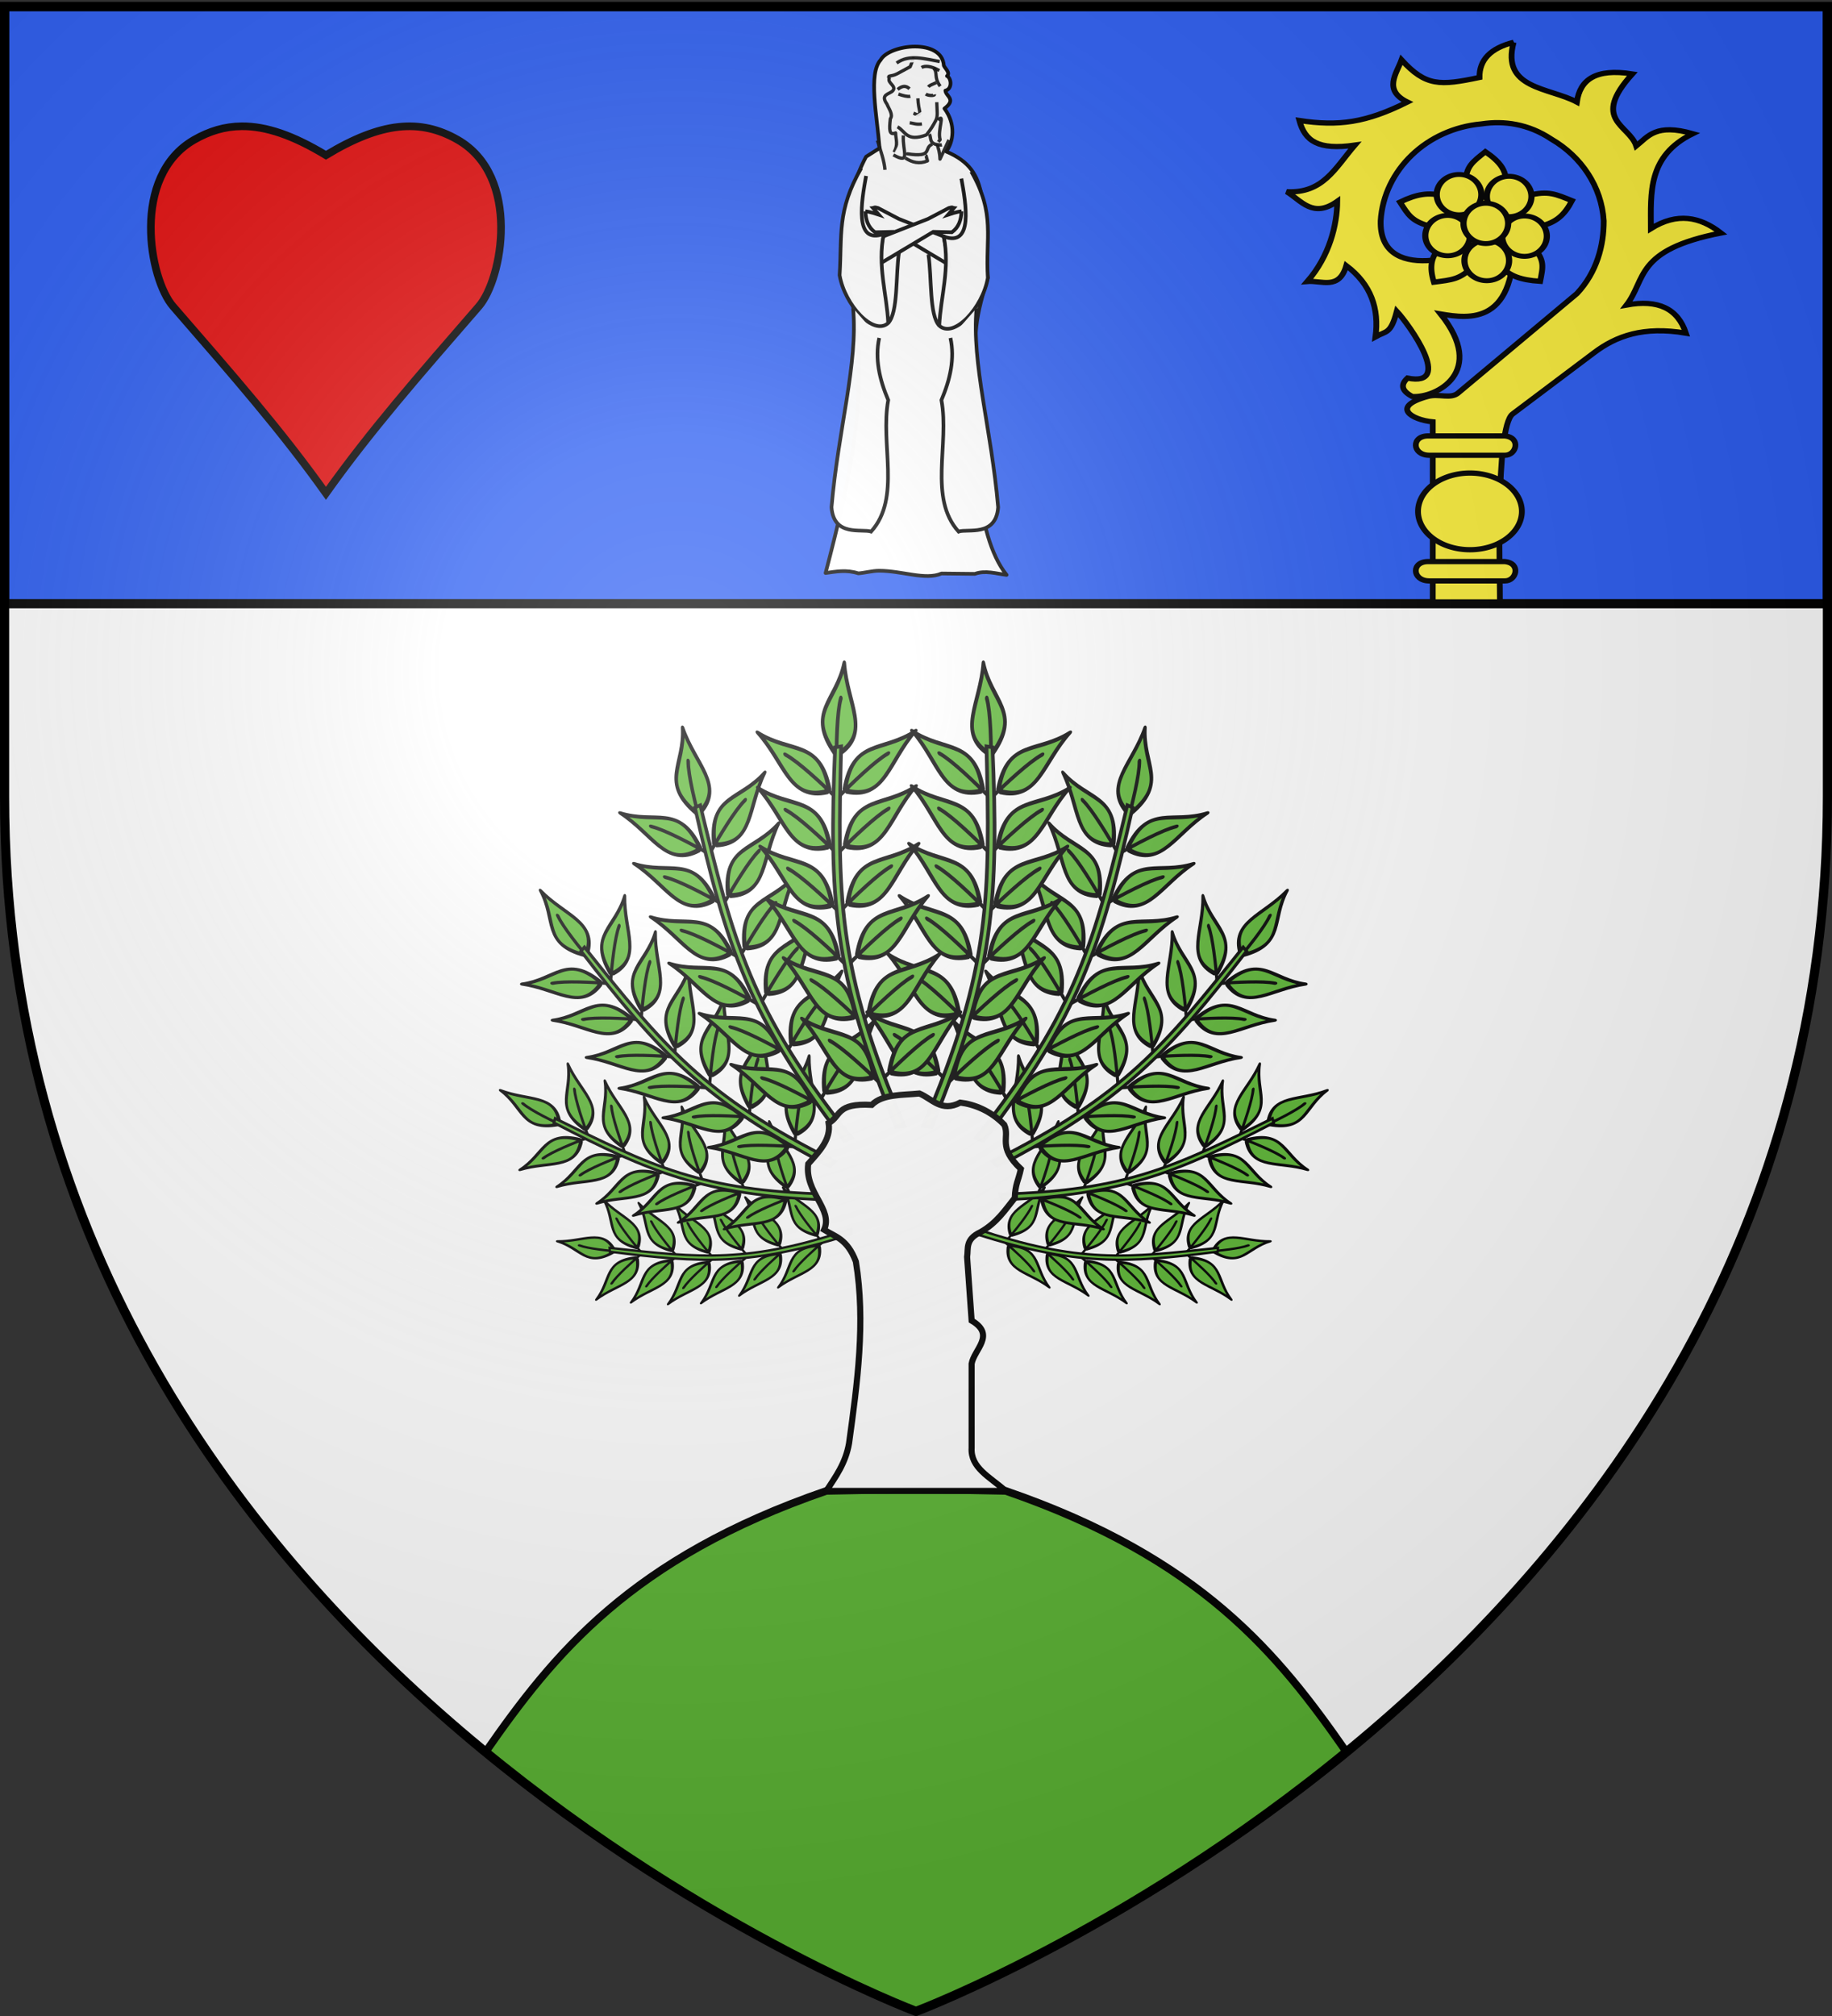
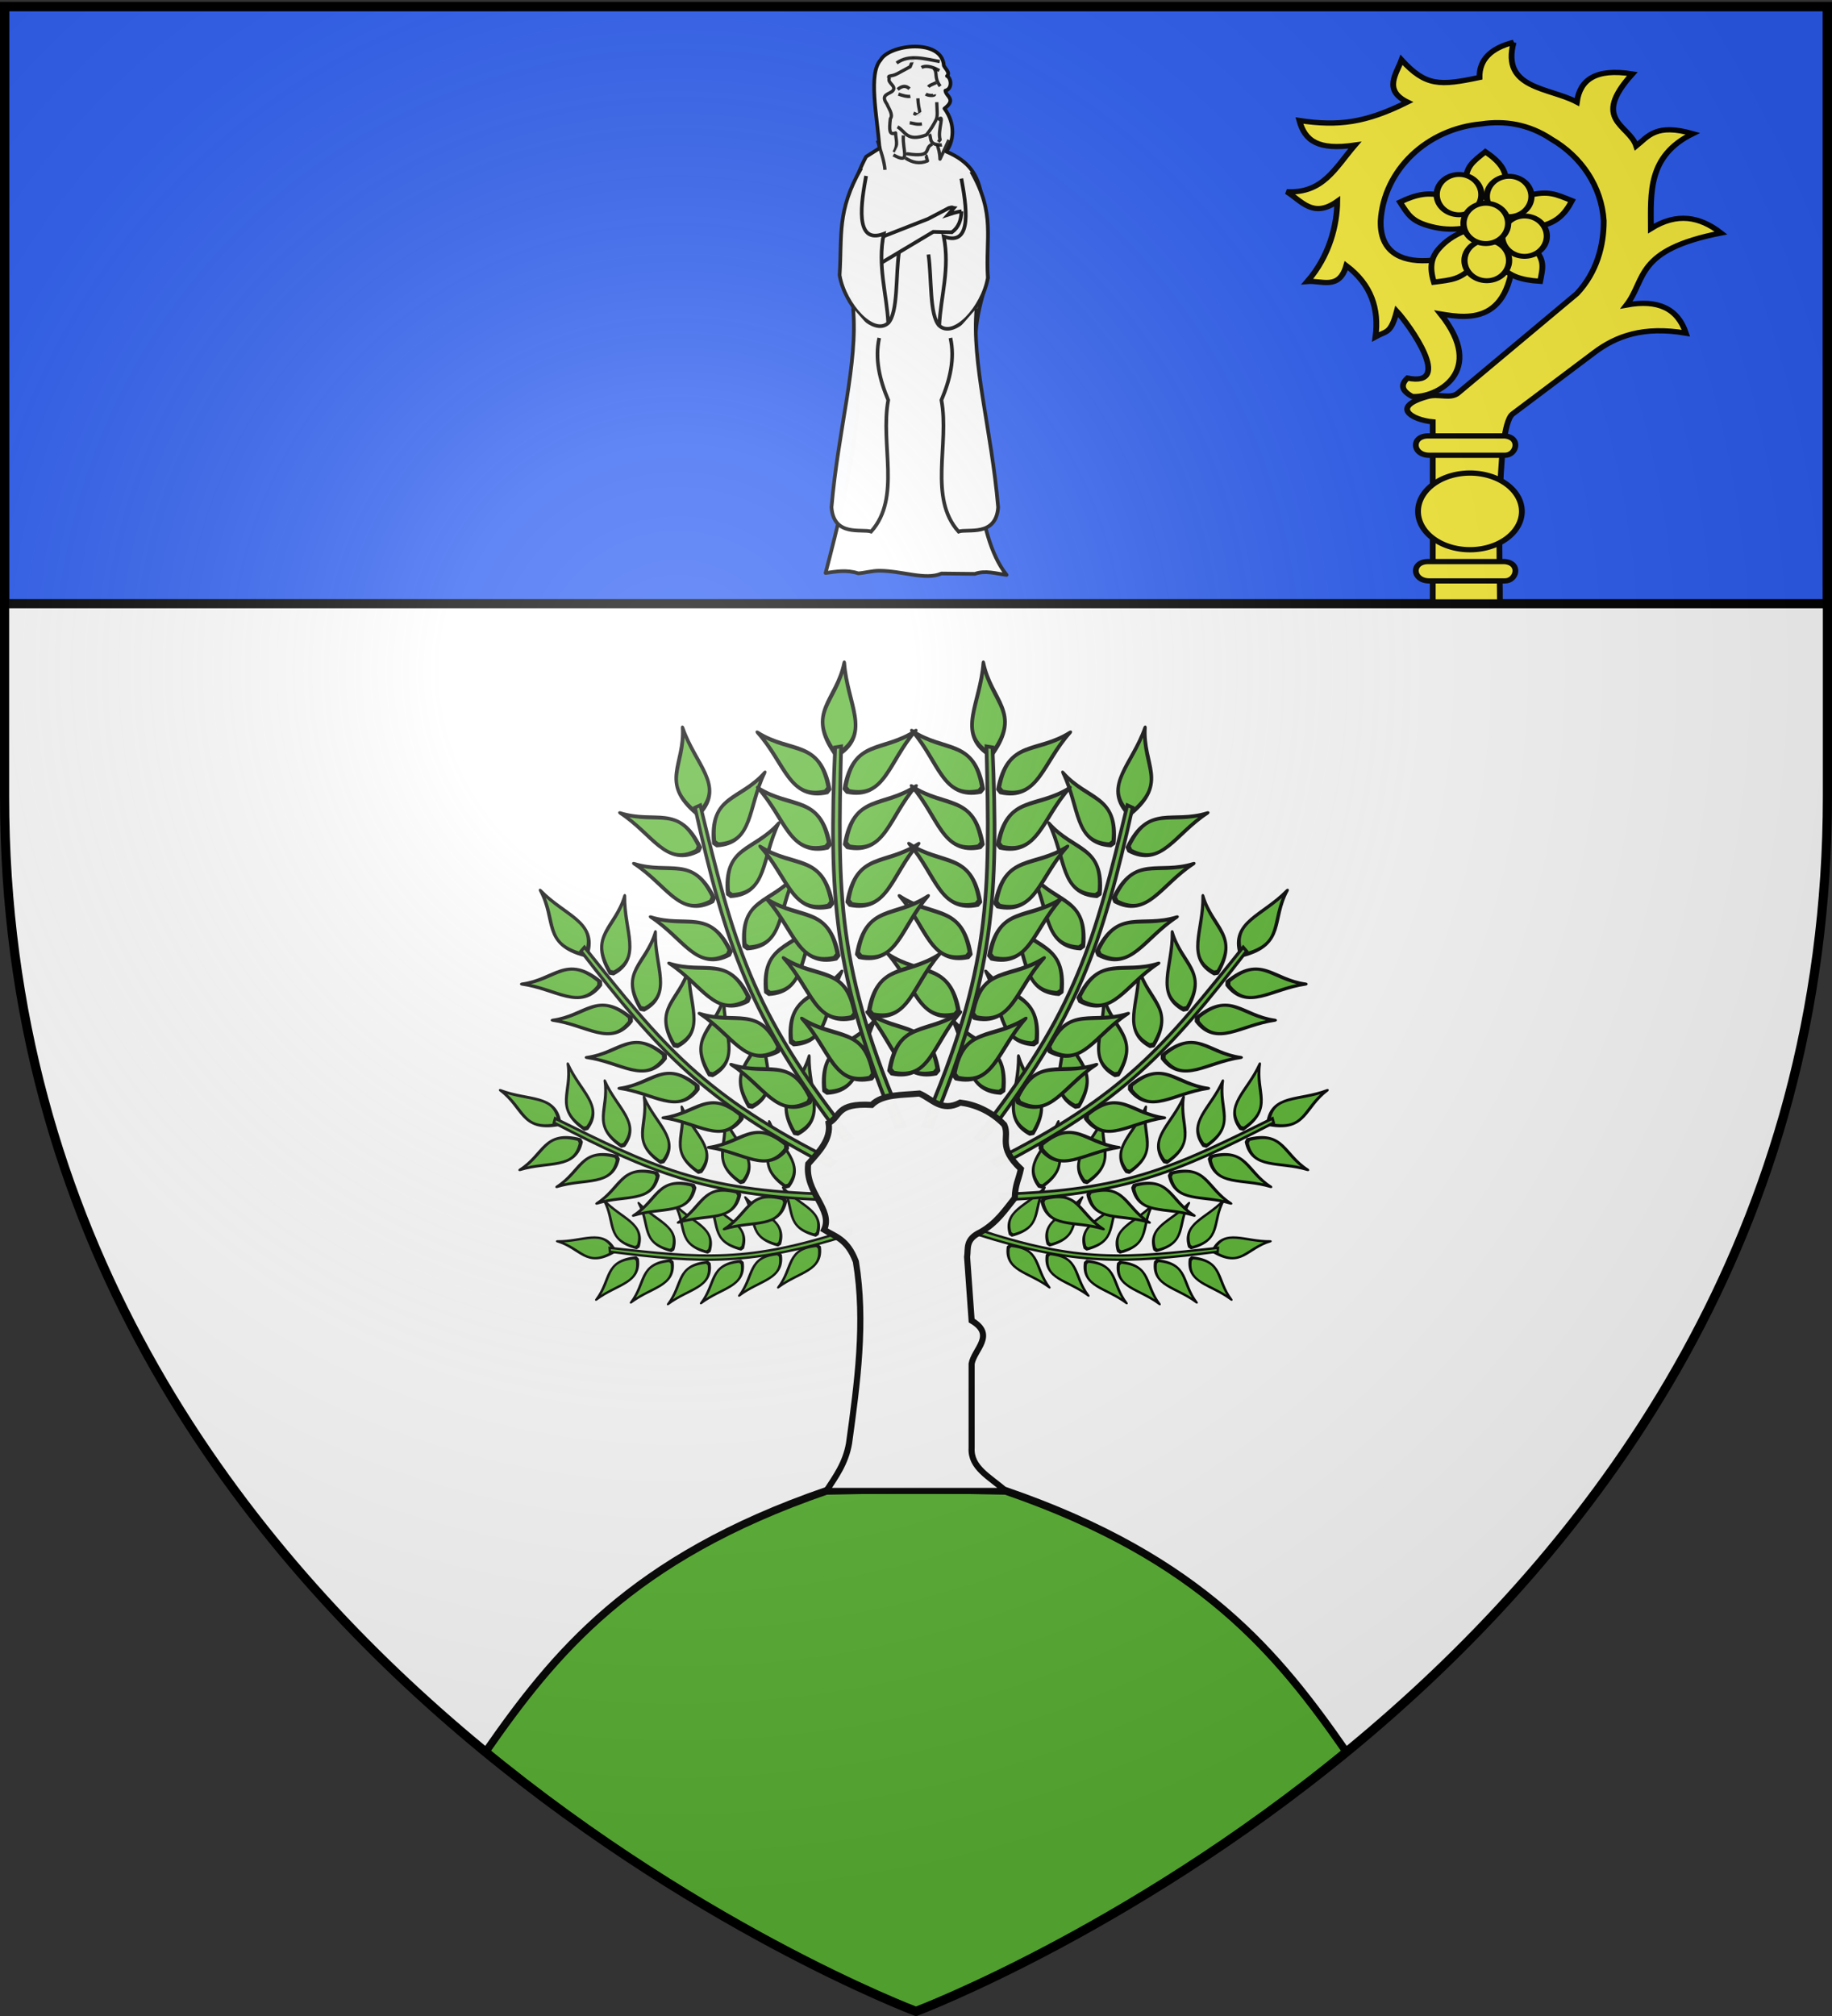
<svg xmlns="http://www.w3.org/2000/svg" xmlns:xlink="http://www.w3.org/1999/xlink" width="600" height="660" version="1.0">
  <rect width="100%" height="100%" fill="#333333" stroke="none" />
  <desc>Flag of Canton of Valais (Wallis)</desc>
  <defs>
    <radialGradient xlink:href="#a" id="e" cx="221.445" cy="226.331" r="300" fx="221.445" fy="226.331" gradientTransform="matrix(1.353 0 0 1.349 -77.63 -85.747)" gradientUnits="userSpaceOnUse" />
    <linearGradient id="a">
      <stop offset="0" style="stop-color:white;stop-opacity:.314" />
      <stop offset=".19" style="stop-color:white;stop-opacity:.251" />
      <stop offset=".6" style="stop-color:#6b6b6b;stop-opacity:.125" />
      <stop offset="1" style="stop-color:black;stop-opacity:.125" />
    </linearGradient>
  </defs>
  <g style="display:inline">
    <path d="M300 658.5s298.5-112.32 298.5-397.772V2.176H1.5v258.552C1.5 546.18 300 658.5 300 658.5" style="fill:#fff;fill-opacity:1;fill-rule:evenodd;stroke:none;stroke-width:1px;stroke-linecap:butt;stroke-linejoin:miter;stroke-opacity:1;display:inline" />
    <path d="M1.5 2.142h597v195.5H1.5z" style="opacity:1;fill:#2b5df2;fill-opacity:1;stroke:#000;stroke-width:3;stroke-miterlimit:4;stroke-dasharray:none;stroke-opacity:1" />
    <path d="M296.844 487.469v.125l-26.219.5c-64.141 22.075-89.269 53.435-111.594 85.469C230.8 632.435 300 658.5 300 658.5s69.201-26.065 140.969-84.937c-22.325-32.034-47.453-63.394-111.594-85.47l-26.187-.5v-.124l-3.188.062z" style="opacity:.99;fill:#5ab532;fill-opacity:1;stroke:#000;stroke-width:2.5;stroke-miterlimit:4;stroke-dasharray:none;stroke-opacity:1" />
  </g>
  <g style="display:inline">
    <g style="display:inline">
      <path d="M784.794 7.736c7.968 2.224 11.846 6.72 11.76 13.418 13.702 3.21 18.513 3.41 26.884-6.709 1.74 5.328 6.42 11.542-2.02 16.112 14.303 7.91 23.728 9.314 37.248 7.045-1.923 7.83-6.482 11.413-19.141 9.403 6.874 8.868 10.983 18.545 23.494 17.794-5.082 3.44-9.003 10.29-17.434 3.68.096 8.973 2.625 20.794 10.316 30.611-4.897-.466-10.98 3.426-13.418-6.06-8.551 7.174-11.364 16.446-10.076 27.197-3.706-2.294-5.251-.954-7.334-9.739-4.254 5.092-19.852 29.116-3.68 25.514 2.256 2.35 2.314 4.696-1.683 7.046-8.202.575-25.784-9.367-9.739-31.55-9.84 1.812-26.568 4.65-25.177-31.597 17.938 11.876 46.38 19.392 45.834-3.968-1.102-19.483-15.959-35.19-34.748-37.032-.048-.005-.097-.02-.144-.024-7.601-1.252-16-.043-23.927 5.82q-.036.023-.072.047c-10.253 6.612-17.268 18.04-18.011 31.189-.028 9.346 2.337 19.611 9.258 27.798l40.952 37.97c2.593 2.406 6.627.16 10.412 1.299 13.123 3.947 5.491 8.99-1.683 9.715v68.804h-23.158c-.097-7.613 1.764-66.693-4.376-71.81l-28.183-23.494c-7.49-6.242-16.847-10.154-31.55-7.382 2.789-9.411 9.621-12.974 20.464-10.75-6.82-9.75-2.743-21.044-32.56-27.509 7.242-6.258 15.14-7.935 24.168-1.683.017-13.692 1.162-27.773-14.428-36.263 12.69-4.014 15.358 1.015 19.478 4.713 2.349-8.087 15.821-9.832 1.346-27.533 12.673-2.231 18.064 2.255 19.118 10.749 9.527-5.618 26.167-4.952 21.81-22.82z" style="fill:#fcef3c;fill-opacity:1;stroke:#000;stroke-width:2;stroke-miterlimit:4;stroke-dasharray:none;stroke-opacity:1" transform="matrix(-.95 0 0 .857 1241.28 7.227)" />
      <path d="M814.003 158.095h-26.18c-5.693.628-3.972 7.471 0 7.384h26.18c5.867-.112 6.17-7.608 0-7.384z" style="fill:#fcef3c;fill-opacity:1;stroke:#000;stroke-width:2;stroke-miterlimit:4;stroke-dasharray:none;stroke-opacity:1" transform="matrix(-.95 0 0 .857 1241.28 7.227)" />
      <g style="fill:#fcef3c;stroke-width:2.599;stroke-miterlimit:4;stroke-dasharray:none">
        <path d="M797.878 414.138c-4.568-6.098-9.192-11.145-9.212-20.178-.018-8.214 3.179-10.475 8.801-15.472 6.825 5.145 9.2 9.316 9.284 14.864.132 8.862-4.5 14.737-8.873 20.786zM797.878 414.138c-8.002 1.938-14.885 4.248-24.654 1.474-8.883-2.524-10.338-5.898-14.001-12.148 7.669-4.121 12.91-4.82 18.932-3.176 9.619 2.628 14.537 8.32 19.723 13.85zM797.878 414.138c-.378 7.295-.008 13.77-6.026 21.088-5.472 6.655-9.568 6.83-17.455 7.965-2.084-7.692-1.22-12.296 2.418-16.827 5.813-7.238 13.484-9.595 21.063-12.226zM797.878 414.138c7.767 2.57 14.88 4.262 20.929 11.56 5.501 6.636 4.425 10.118 3.214 17.069-8.958-.633-13.666-2.778-17.438-7.223-6.026-7.102-6.203-14.25-6.705-21.406zM797.878 414.138c5.178-5.707 9.204-11.137 18.96-13.945 8.872-2.553 12.303-.577 19.441 2.585-3.452 7.302-7.225 10.579-13.195 12.362-9.537 2.85-17.317.789-25.206-1.002z" style="fill:#fcef3c;fill-opacity:1;stroke:#000;stroke-width:2.599;stroke-miterlimit:4;stroke-dasharray:none;stroke-opacity:1" transform="matrix(.731 0 0 .66 -96.474 -200.127)" />
      </g>
      <g style="fill:#fcef3c;stroke-width:2.599;stroke-miterlimit:4;stroke-dasharray:none">
        <path d="M812.267 421.347a11.436 13.07 0 1 1-22.872 0 11.436 13.07 0 1 1 22.872 0z" style="fill:#fcef3c;fill-opacity:1;stroke:#000;stroke-width:3.177;stroke-miterlimit:4;stroke-dasharray:none;stroke-opacity:1;display:inline" transform="matrix(.639 0 0 .505 -12.436 -135.463)" />
        <path d="M812.267 421.347a11.436 13.07 0 1 1-22.872 0 11.436 13.07 0 1 1 22.872 0z" style="fill:#fcef3c;fill-opacity:1;stroke:#000;stroke-width:3.177;stroke-miterlimit:4;stroke-dasharray:none;stroke-opacity:1;display:inline" transform="matrix(.639 0 0 .505 -24.794 -127.48)" />
        <path d="M812.267 421.347a11.436 13.07 0 1 1-22.872 0 11.436 13.07 0 1 1 22.872 0z" style="fill:#fcef3c;fill-opacity:1;stroke:#000;stroke-width:3.177;stroke-miterlimit:4;stroke-dasharray:none;stroke-opacity:1;display:inline" transform="matrix(.639 0 0 .505 -17.474 -148.457)" />
        <path d="M812.267 421.347a11.436 13.07 0 1 1-22.872 0 11.436 13.07 0 1 1 22.872 0z" style="fill:#fcef3c;fill-opacity:1;stroke:#000;stroke-width:3.177;stroke-miterlimit:4;stroke-dasharray:none;stroke-opacity:1;display:inline" transform="matrix(.639 0 0 .505 -33.88 -149.063)" />
-         <path d="M812.267 421.347a11.436 13.07 0 1 1-22.872 0 11.436 13.07 0 1 1 22.872 0z" style="fill:#fcef3c;fill-opacity:1;stroke:#000;stroke-width:3.177;stroke-miterlimit:4;stroke-dasharray:none;stroke-opacity:1;display:inline" transform="matrix(.639 0 0 .505 -37.61 -135.65)" />
        <path d="M812.267 421.347a11.436 13.07 0 1 1-22.872 0 11.436 13.07 0 1 1 22.872 0z" style="fill:#fcef3c;fill-opacity:1;stroke:#000;stroke-width:3.177;stroke-miterlimit:4;stroke-dasharray:none;stroke-opacity:1;display:inline" transform="matrix(.639 0 0 .505 -25.106 -139.641)" />
      </g>
      <path d="M789.898 184.922a17.897 14.643 0 1 1-35.794 0 17.897 14.643 0 1 1 35.794 0z" style="fill:#fcef3c;fill-opacity:1;stroke:#000;stroke-width:2;stroke-miterlimit:4;stroke-dasharray:none;stroke-opacity:1" transform="matrix(-.95 0 0 .857 1214.826 8.942)" />
      <path d="M814.003 206.095h-26.18c-5.693.628-3.972 7.471 0 7.384h26.18c5.867-.112 6.17-7.608 0-7.384z" style="fill:#fcef3c;fill-opacity:1;stroke:#000;stroke-width:2;stroke-miterlimit:4;stroke-dasharray:none;stroke-opacity:1" transform="matrix(-.95 0 0 .857 1241.28 7.227)" />
    </g>
-     <path d="M79.125 41.344c-5.47.05-10.532 1.562-15.5 4.406-20.908 11.968-14.682 45.646-6.97 54.531 20.062 23.11 35.4 40.617 50.095 61.219 14.694-20.602 30.032-38.108 50.093-61.219 7.713-8.885 13.939-42.563-6.968-54.531-12.231-7.001-25-5.899-43.125 5.063-10.762-6.509-19.63-9.542-27.625-9.47z" style="opacity:1;fill:#e20909;fill-opacity:1;stroke:#000;stroke-width:2.5;stroke-miterlimit:4;stroke-dasharray:none;stroke-opacity:1" />
    <g id="d" style="display:inline" transform="translate(0 8)">
      <use xlink:href="#b" width="600" height="660" transform="rotate(85 163.923 381.314)scale(.63)" />
      <use xlink:href="#b" width="600" height="660" transform="rotate(65 182.351 406.639)scale(.735)" />
      <use xlink:href="#b" width="600" height="660" transform="scale(.857)rotate(40 239.551 503.238)" />
      <use xlink:href="#b" width="600" height="660" transform="rotate(15 220.082 476.623)scale(.95)" />
      <g id="b" transform="rotate(-2 899.933 20519.203)">
        <g id="c" style="opacity:1;fill:#5ab532;fill-opacity:1;stroke:#000;stroke-width:1.964;stroke-miterlimit:4;stroke-dasharray:none;stroke-opacity:1">
          <path d="M827.778 501.27c11.45-7.974 26.003-.615 22.406-21.477l-1.76-1.597c-17.51-4.908-13.494 10.82-20.646 23.074z" style="fill:#5ab532;fill-opacity:1;fill-rule:evenodd;stroke:#000;stroke-width:1.964;stroke-linecap:butt;stroke-linejoin:round;stroke-miterlimit:4;stroke-dasharray:none;stroke-opacity:1" transform="matrix(.468 .614 .393 -.731 446.832 59.531)" />
-           <path d="M852.176 475.647c-4.396 6.012-11.318 14.677-15.714 17.117" style="fill:#5ab532;fill-opacity:1;fill-rule:evenodd;stroke:#000;stroke-width:1.964;stroke-linecap:round;stroke-linejoin:round;stroke-miterlimit:4;stroke-dasharray:none;stroke-opacity:1" transform="matrix(.468 .614 .393 -.731 446.832 59.531)" />
        </g>
        <use xlink:href="#c" width="600" height="660" transform="rotate(-45 1045.089 240.988)" />
        <use xlink:href="#c" width="600" height="660" transform="rotate(-45 1066.572 250.938)" />
        <use xlink:href="#c" width="600" height="660" transform="rotate(-45 1088.582 262.157)" />
        <use xlink:href="#c" width="600" height="660" transform="rotate(-45 1107.232 275.14)" />
        <use xlink:href="#c" width="600" height="660" transform="rotate(-45 1127.755 289.948)" />
        <use xlink:href="#c" width="600" height="660" transform="rotate(-45 1146.79 308.346)" />
        <use xlink:href="#c" width="600" height="660" transform="scale(-1 1)rotate(-50 11.749 2454.122)" />
        <use xlink:href="#c" width="600" height="660" transform="scale(-1 1)rotate(-50 31.534 2462.378)" />
        <use xlink:href="#c" width="600" height="660" transform="scale(-1 1)rotate(-50 52.887 2470.394)" />
        <use xlink:href="#c" width="600" height="660" transform="scale(-1 1)rotate(-50 72.406 2476.1)" />
        <use xlink:href="#c" width="600" height="660" transform="scale(-1 1)rotate(-50 96.174 2478.934)" />
        <use xlink:href="#c" width="600" height="660" transform="scale(-1 1)rotate(-50 120.528 2481.556)" />
        <path d="M1006.189 352.079c24.281-50.936 24.54-75.354 25.107-123.505l1.962.393c.318 48.383-1.866 74.336-24.323 123.504z" style="opacity:.99;fill:#5ab532;fill-opacity:1;stroke:#000;stroke-width:1.2;stroke-miterlimit:4;stroke-dasharray:none;stroke-opacity:1" />
      </g>
    </g>
    <use xlink:href="#d" width="600" height="660" style="display:inline" transform="matrix(-1 0 0 1 598.565 0)" />
    <path d="M270.64 488.096c3.025-4.657 6.314-9.05 7.434-15.612 2.698-19.556 5.47-39.802 2.23-59.472-2.807-7.442-6.74-8.125-10.408-10.408 3.065-6.754-6.39-12.181-5.204-21.559 3.585-4.054 7.534-7.999 6.691-13.38 4.165-2.184 2.253-6.605 14.125-5.948 3.539-3.57 9.928-3.15 15.611-3.717 4.155 1.724 7.152 6.228 13.381 2.973 4.46.54 9.95 2.608 14.411 7.263 1.922 4.3-2.358 7.118 5.432 14.468-.818 3.829-1.83 4.893-2 9.492-3.169 3.937-5.813 8.083-11.152 11.152-5.16 2.391-4.01 5.357-4.46 8.177l1.487 20.815c8.005 4.709.812 9.417 0 14.125v27.506c-.4 6.576 5.854 9.452 11.15 14.129z" style="display:inline;opacity:.99;fill:#fff;fill-opacity:1;stroke:#000;stroke-width:2;stroke-miterlimit:4;stroke-dasharray:none;stroke-opacity:1" />
    <g style="display:inline">
      <path d="M283.658 51.295c-6.861 12.736-9.225 31.457-5.123 44.802 6.878 30.738-.115 60.758-8.15 91.496 3.41-.464 6.74-1.17 10.734.112 2.03-.145 4.629-.86 6.81-.855 7.58.014 15.15 3.197 20.426.907l10.913.119c3.467-1.259 6.933-.076 10.4.335-10.594-13.194-10.813-44.52-10.063-61.273-.312-16.367-1.074-20.156 3.927-35.953-2.7-23.265 1.672-34.924-13.647-41.378 2.367-3.108 3.285-8.857-.57-14.076 4.043-3.059.46-3.93.308-5.873 2.356-.518 1.957-4.134.518-4.765 1.173-1.018-.566-2.395-1.028-3.413-.585-9.018-17.84-6.988-20.692-1.861-4.106 4.48-1.189 18.203-.357 28.886l-4.406 2.79z" style="fill:#fff;fill-opacity:1;fill-rule:evenodd;stroke:#000;stroke-width:1.2;stroke-linecap:butt;stroke-linejoin:round;stroke-miterlimit:4;stroke-dasharray:none;stroke-opacity:1;display:inline" />
      <path d="M1080.992 51.318c1.83-2.259 1.276-3.9 1.594-6.158-2.215.478-1.947-1.266-.874-4.899 1.221-1.046.026-3.441-.283-4.899-1.698-3.562 1.345-2.976 2.623-3.934 1.633-1.26-1.286-2.823-.437-4.153-.359-1.348.54-.382 2.841-1.093l4.59-1.53 1.749-2.841M1091.742 35.28c-.294 2.393-.165 3.05-.155 4.483-.422 1.57-1.466.453-2.1.045" style="opacity:.9;fill:#fff;fill-opacity:1;fill-rule:evenodd;stroke:#000;stroke-width:1.08;stroke-linecap:butt;stroke-linejoin:round;stroke-miterlimit:4;stroke-dasharray:none;stroke-opacity:1;display:inline" transform="rotate(-10 678.534 4555.035)" />
      <path d="M1083.55 43.317c2.317 1.866 2.032 5.487 8.863 4.237 1.876-1.66 2.62-2.565 3.87-4.157.92-1.172.885-2.835 1.332-5.798M1085.714 32.808c1.403.796 2.716 1.413 3.71 1.39M1094.524 34.353c.772.765 2.782 1.074 2.782.619M1095.76 32.19c.452-.413 1.099-.516 2.782-.928M1089.578 31.726c-.878-1.215-2.066-1.498-3.864-.464" style="opacity:.9;fill:#fff;fill-opacity:1;fill-rule:evenodd;stroke:#000;stroke-width:1.08;stroke-linecap:butt;stroke-linejoin:round;stroke-miterlimit:4;stroke-dasharray:none;stroke-opacity:1;display:inline" transform="rotate(-10 678.534 4555.035)" />
      <path d="M1087.723 42.7c1.27.411 1.942.978 3.864 1.081" style="opacity:.9;fill:#fff;fill-opacity:1;fill-rule:evenodd;stroke:#000;stroke-width:1.08;stroke-linecap:butt;stroke-linejoin:round;stroke-miterlimit:4;stroke-dasharray:none;stroke-opacity:1;display:inline" transform="rotate(-10 678.534 4555.035)" />
      <path d="M1086.893 22.685c4.663-2.228 9.326.319 13.989 1.967M1094.678 25.544c1.195-.444 3.135-.015 5.564 2.009" style="opacity:.9;fill:#fff;fill-opacity:1;fill-rule:evenodd;stroke:#000;stroke-width:1.08;stroke-linecap:butt;stroke-linejoin:round;stroke-miterlimit:4;stroke-dasharray:none;stroke-opacity:1" transform="rotate(-10 678.534 4555.035)" />
      <path d="M1098.542 26.471c1.17 1.741-.547 2.831 1.082 6.182M1096.997 43.472c2.885-2.18-.862 3.275-.433 6.406-2.223 1.67-.5 1.484-1.146 6.261l3.965-5.69" style="opacity:.9;fill:#fff;fill-opacity:1;fill-rule:evenodd;stroke:#000;stroke-width:1.08;stroke-linecap:butt;stroke-linejoin:round;stroke-miterlimit:4;stroke-dasharray:none;stroke-opacity:1" transform="rotate(-10 678.534 4555.035)" />
      <path d="M1093.442 47.49c.465 1.515-.983 3.412 3.245 4.173h.155M1093.75 50.89c-3.136.715-.287 4.446-8.5 1.7h.155M1084.941 46.409c-1.224 4.954.89 9.94-4.327 5.718" style="opacity:.9;fill:#fff;fill-opacity:1;fill-rule:evenodd;stroke:#000;stroke-width:1.08;stroke-linecap:butt;stroke-linejoin:round;stroke-miterlimit:4;stroke-dasharray:none;stroke-opacity:1" transform="rotate(-10 678.534 4555.035)" />
      <path d="M1084.323 53.827c1.952 1.821 4.181 2.81 6.955 2.164l-.155-1.7h-.154M1076.286 46.563c.517 3.556 1.059 7.138.773 9.892" style="opacity:.9;fill:#fff;fill-opacity:1;fill-rule:evenodd;stroke:#000;stroke-width:1.08;stroke-linecap:butt;stroke-linejoin:round;stroke-miterlimit:4;stroke-dasharray:none;stroke-opacity:1" transform="rotate(-10 678.534 4555.035)" />
-       <path d="M283.441 69.189c1.098 0 4.393 1.098 4.393 1.098l-1.922-2.197c.434-.057.306-.396 1.648 0l6.813 3.57 14.711 5.762 1.803 9.346-18.21-10.871-6.101.14c-2.264-1.626-3.05-4.048-3.135-6.848z" style="fill:#fff;fill-opacity:1;stroke:#000;stroke-width:1.2;stroke-miterlimit:4;stroke-dasharray:none;stroke-opacity:1" />
      <path d="M314.887 69.189c-1.098 0-4.393 1.098-4.393 1.098l1.922-2.197c-.434-.057-.306-.396-1.647 0l-6.814 3.57-14.71 5.762-1.804 9.346 18.21-10.871 6.101.14c2.264-1.626 3.05-4.048 3.135-6.848z" style="fill:#fff;fill-opacity:1;stroke:#000;stroke-width:1.2;stroke-miterlimit:4;stroke-dasharray:none;stroke-opacity:1" />
      <path d="M1072.369 51.725c-7.989 13.969-6.254 21.835-7.077 35.087 1.668 9.743 11.119 19.993 15.922 15.627-.491-9.73-3.577-18.595-1.474-29.19-9.796 3.65-7.274-10.704-5.776-18.964M1081.214 102.44c3.293-3.54 2.396-15.456 3.538-23.294" style="opacity:.99;fill:#fff;fill-opacity:1;stroke:#000;stroke-width:1.2;stroke-miterlimit:4;stroke-dasharray:none;stroke-opacity:1" transform="translate(-790.31 3.314)" />
      <path d="M1070.712 52.001c-7.989 13.969-4.597 21.559-5.42 34.811 1.668 9.743 11.119 19.993 15.922 15.627-.491-9.73-3.577-18.595-1.474-29.19-9.796 3.65-7.274-10.704-5.776-18.964M1081.214 102.44c3.293-3.54 2.396-15.456 3.538-23.294" style="opacity:.99;fill:#fff;fill-opacity:1;stroke:#000;stroke-width:1.2;stroke-miterlimit:4;stroke-dasharray:none;stroke-opacity:1" transform="matrix(-1 0 0 1 1388.824 4.173)" />
      <path d="M279.405 100.907c1.627 18.271-4.81 39.106-7.076 65.162.718 9.807 10.06 6.936 12.973 7.961 9.913-11.06 2.928-28.503 5.602-43.048-2.866-6.782-4.428-13.563-2.948-20.345" style="fill:#fff;fill-opacity:1;stroke:#000;stroke-width:1.2;stroke-miterlimit:4;stroke-dasharray:none;stroke-opacity:1;opacity:.99" />
      <path d="M319.828 100.907c-1.626 18.271 4.81 39.106 7.076 65.162-.717 9.807-10.06 6.936-12.973 7.961-9.913-11.06-2.928-28.503-5.602-43.048 2.867-6.782 4.428-13.563 2.948-20.345" style="fill:#fff;fill-opacity:1;stroke:#000;stroke-width:1.2;stroke-miterlimit:4;stroke-dasharray:none;stroke-opacity:1" />
    </g>
  </g>
  <g style="display:inline">
    <path d="M300 658.5s298.5-112.32 298.5-397.772V2.176H1.5v258.552C1.5 546.18 300 658.5 300 658.5" style="opacity:1;fill:url(#e);fill-opacity:1;fill-rule:evenodd;stroke:none;stroke-width:1px;stroke-linecap:butt;stroke-linejoin:miter;stroke-opacity:1" />
  </g>
  <g style="display:inline">
    <path d="M300 658.5S1.5 546.18 1.5 260.728V2.176h597v258.552C598.5 546.18 300 658.5 300 658.5z" style="opacity:1;fill:none;fill-opacity:1;fill-rule:evenodd;stroke:#000;stroke-width:3;stroke-linecap:butt;stroke-linejoin:miter;stroke-miterlimit:4;stroke-dasharray:none;stroke-opacity:1" />
  </g>
</svg>